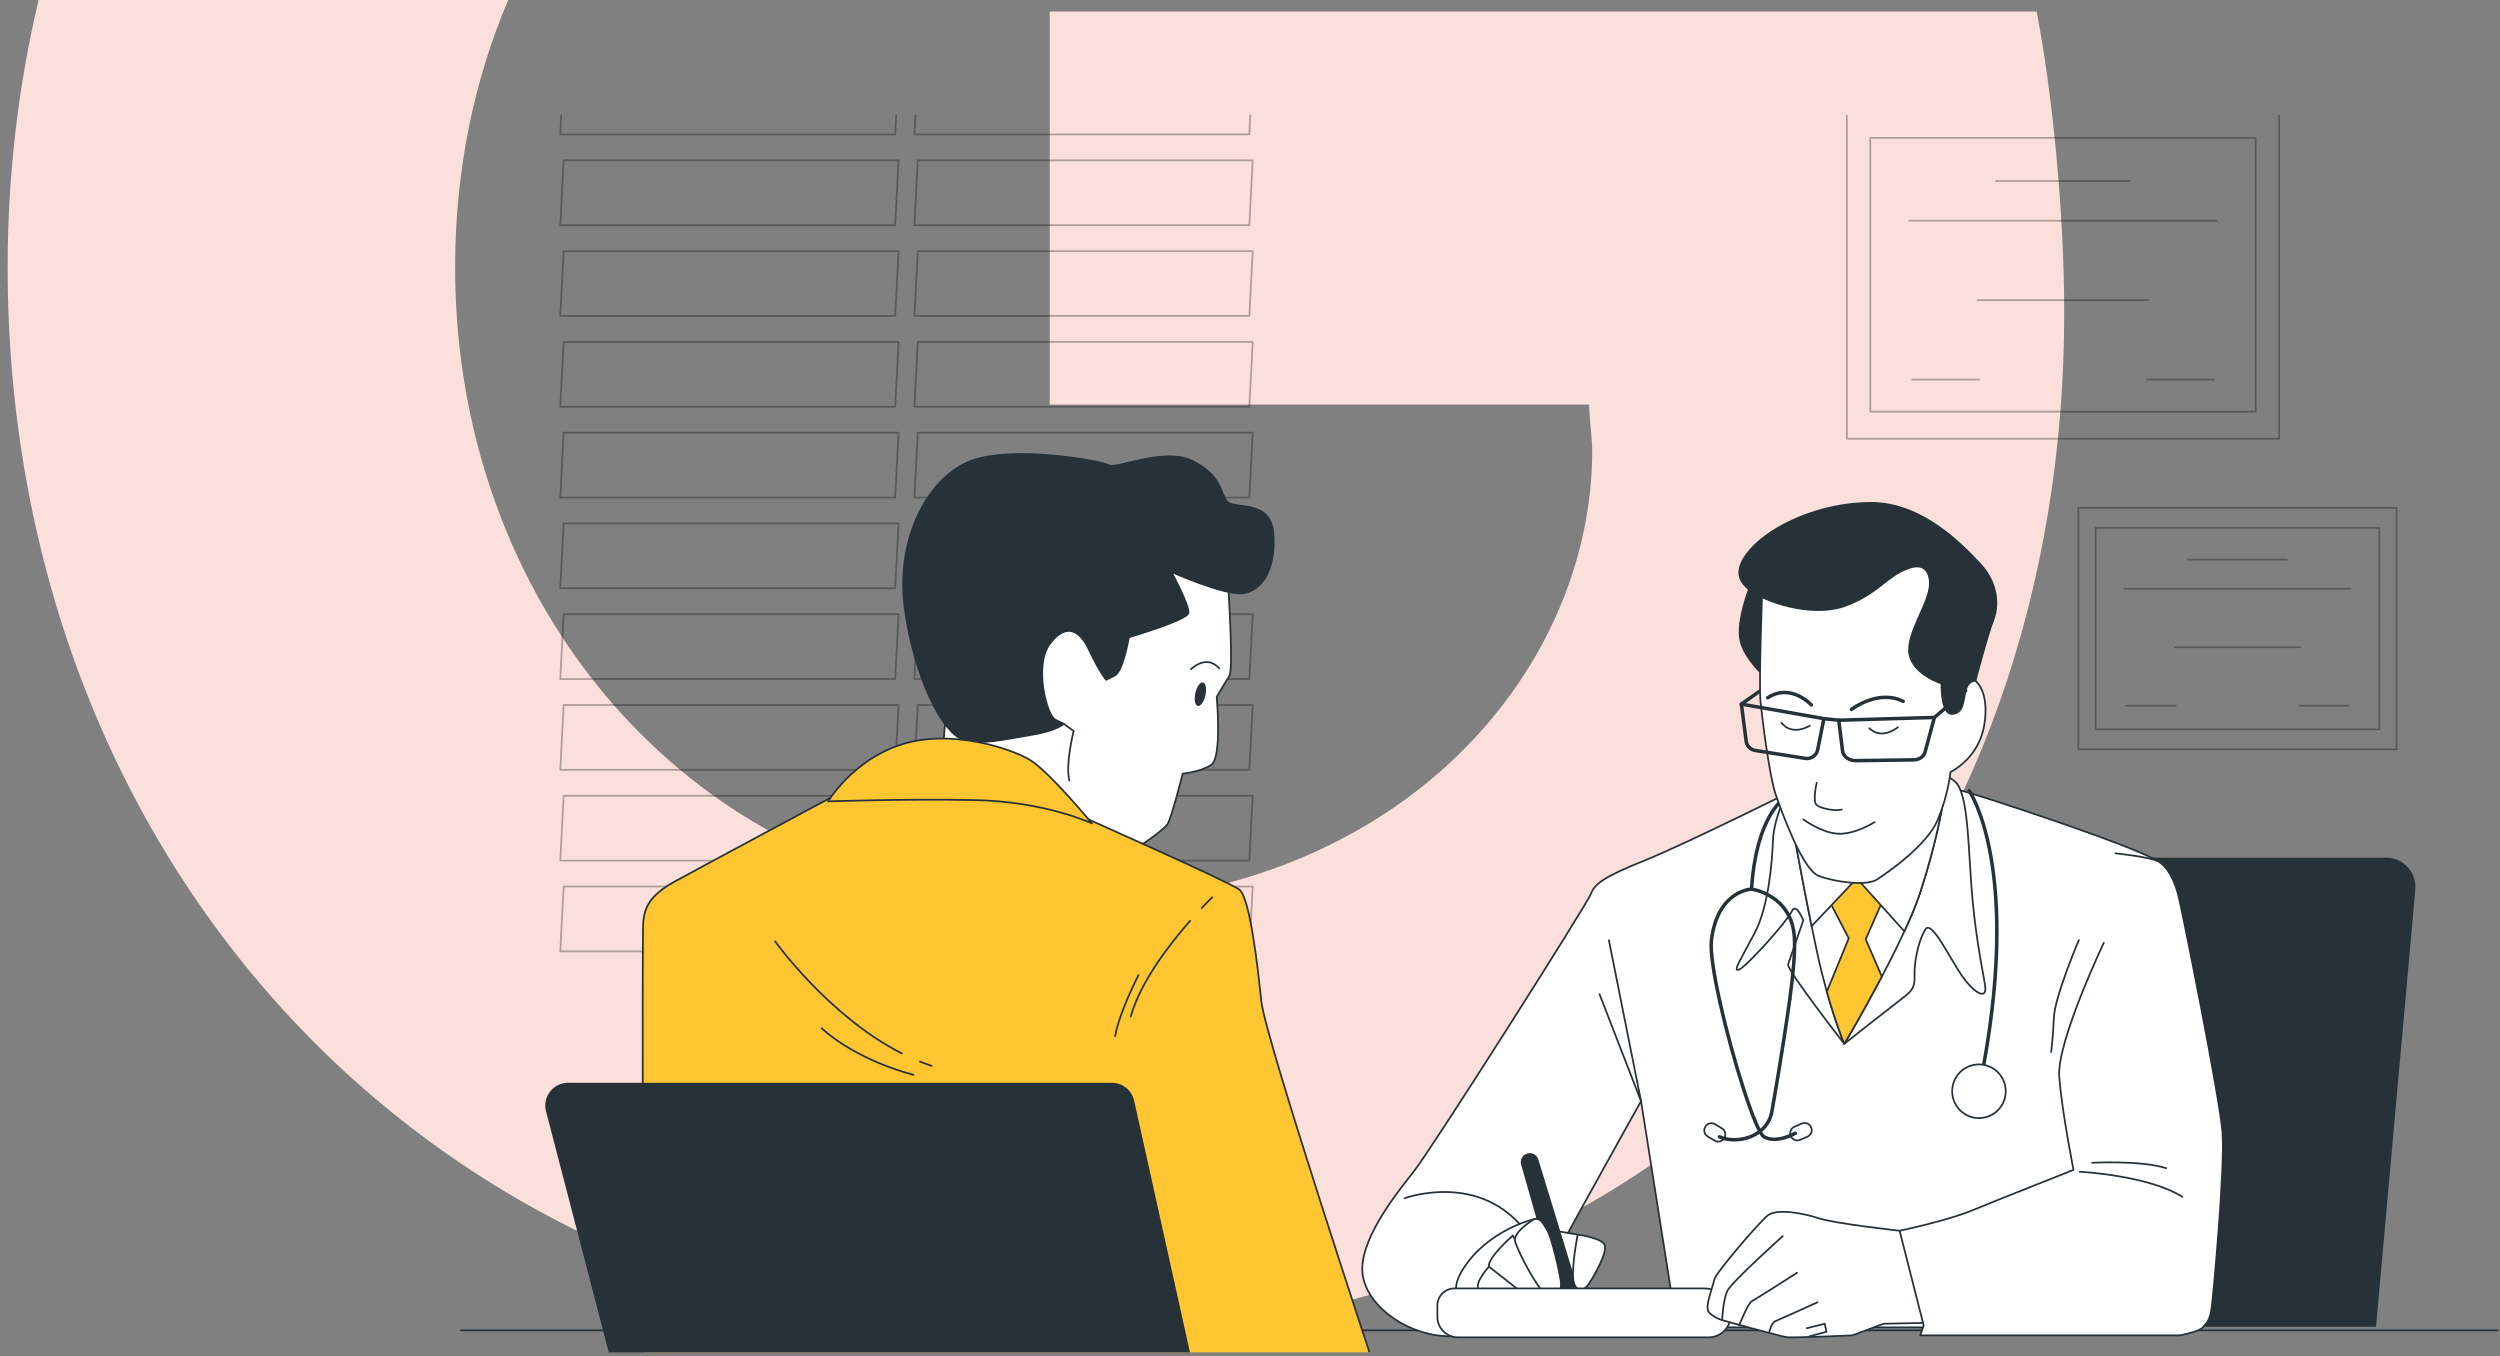
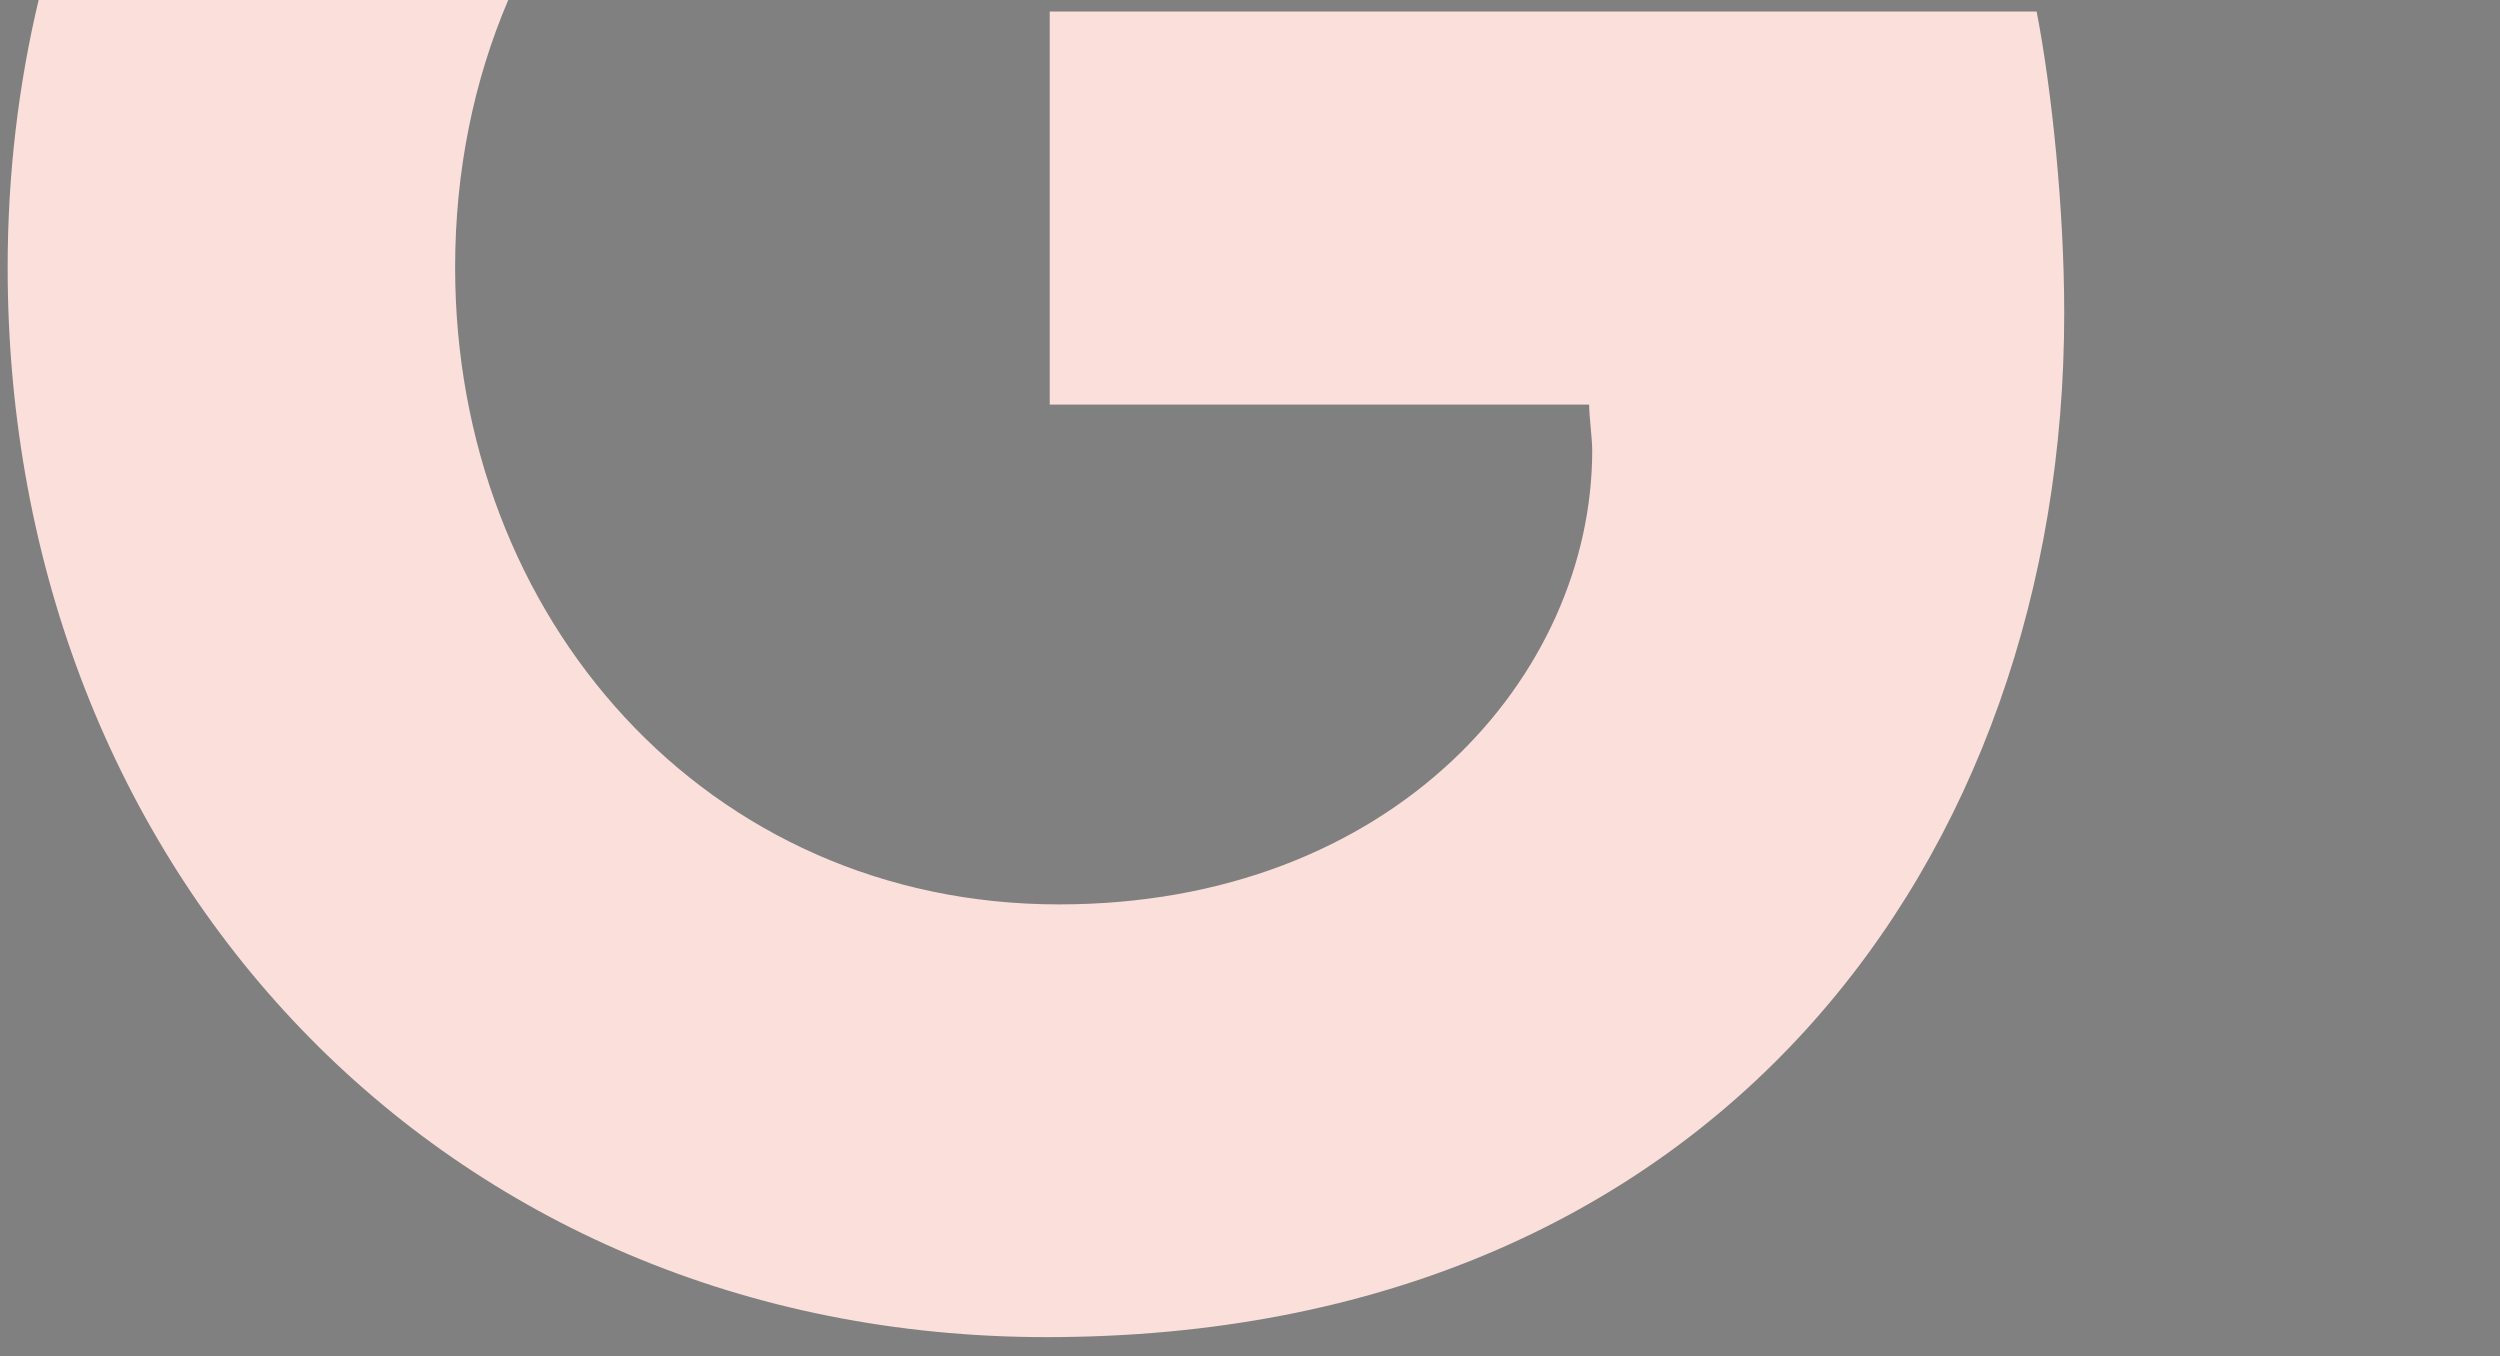
<svg xmlns="http://www.w3.org/2000/svg" width="647" height="351" viewBox="0 0 647 351" fill="none">
  <rect x="0" y="0" width="647" height="351" fill="#808080" stroke="none" />
  <g clip-path="url(#clip0_559_15169)">
    <path d="M9.999 0.003C4.755 21.998 1.979 45.175 1.979 69.23C1.979 225.384 114.614 346.048 270.876 346.048C443.795 346.048 534.22 222.229 534.22 81.059C534.22 54.245 531.047 23.487 527.081 2.982L271.669 2.982V104.719L411.273 104.719C411.273 107.874 412.066 113.394 412.066 116.549C412.066 174.91 360.508 234.059 274.048 234.059C182.83 234.059 117.787 159.925 117.787 69.23C117.787 44.08 122.678 20.727 131.536 0.003L9.999 0.003Z" fill="#FADFDA" />
    <g clip-path="url(#clip1_559_15169)">
      <g opacity="0.3">
        <path d="M231.673 34.786H144.996L145.874 18.01H232.551L231.673 34.786Z" stroke="black" stroke-width="0.457" stroke-linecap="round" stroke-linejoin="round" />
        <path d="M231.673 58.276H144.996L145.874 41.5H232.551L231.673 58.276Z" stroke="black" stroke-width="0.457" stroke-linecap="round" stroke-linejoin="round" />
        <path d="M231.673 81.768H144.996L145.874 64.992H232.551L231.673 81.768Z" stroke="black" stroke-width="0.457" stroke-linecap="round" stroke-linejoin="round" />
        <path d="M231.673 105.269H144.996L145.874 88.481H232.551L231.673 105.269Z" stroke="black" stroke-width="0.457" stroke-linecap="round" stroke-linejoin="round" />
        <path d="M231.673 128.761H144.996L145.874 111.974H232.551L231.673 128.761Z" stroke="black" stroke-width="0.457" stroke-linecap="round" stroke-linejoin="round" />
        <path d="M231.673 152.251H144.996L145.874 135.464H232.551L231.673 152.251Z" stroke="black" stroke-width="0.457" stroke-linecap="round" stroke-linejoin="round" />
        <path d="M231.673 175.743H144.996L145.874 158.956H232.551L231.673 175.743Z" stroke="black" stroke-width="0.457" stroke-linecap="round" stroke-linejoin="round" />
        <path d="M231.673 199.233H144.996L145.874 182.445H232.551L231.673 199.233Z" stroke="black" stroke-width="0.457" stroke-linecap="round" stroke-linejoin="round" />
        <path d="M231.673 222.723H144.996L145.874 205.947H232.551L231.673 222.723Z" stroke="black" stroke-width="0.457" stroke-linecap="round" stroke-linejoin="round" />
        <path d="M231.673 246.214H144.996L145.874 229.438H232.551L231.673 246.214Z" stroke="black" stroke-width="0.457" stroke-linecap="round" stroke-linejoin="round" />
        <path d="M323.326 34.786H236.648L237.526 18.01H324.203L323.326 34.786Z" stroke="black" stroke-width="0.457" stroke-linecap="round" stroke-linejoin="round" />
        <path d="M323.326 58.276H236.648L237.526 41.5H324.203L323.326 58.276Z" stroke="black" stroke-width="0.457" stroke-linecap="round" stroke-linejoin="round" />
        <path d="M323.326 81.768H236.648L237.526 64.992H324.203L323.326 81.768Z" stroke="black" stroke-width="0.457" stroke-linecap="round" stroke-linejoin="round" />
        <path d="M323.326 105.27H236.648L237.526 88.482H324.203L323.326 105.27Z" stroke="black" stroke-width="0.457" stroke-linecap="round" stroke-linejoin="round" />
        <path d="M323.326 128.761H236.648L237.526 111.974H324.203L323.326 128.761Z" stroke="black" stroke-width="0.457" stroke-linecap="round" stroke-linejoin="round" />
        <path d="M323.326 152.25H236.648L237.526 135.463H324.203L323.326 152.25Z" stroke="black" stroke-width="0.457" stroke-linecap="round" stroke-linejoin="round" />
        <path d="M323.326 175.741H236.648L237.526 158.953H324.203L323.326 175.741Z" stroke="black" stroke-width="0.457" stroke-linecap="round" stroke-linejoin="round" />
        <path d="M323.326 199.233H236.648L237.526 182.445H324.203L323.326 199.233Z" stroke="black" stroke-width="0.457" stroke-linecap="round" stroke-linejoin="round" />
        <path d="M323.326 222.723H236.648L237.526 205.947H324.203L323.326 222.723Z" stroke="black" stroke-width="0.457" stroke-linecap="round" stroke-linejoin="round" />
        <path d="M323.326 246.215H236.648L237.526 229.439H324.203L323.326 246.215Z" stroke="black" stroke-width="0.457" stroke-linecap="round" stroke-linejoin="round" />
      </g>
      <g opacity="0.3">
        <path d="M589.845 28.662H477.963V113.537H589.845V28.662Z" stroke="black" stroke-width="0.457" stroke-linecap="round" stroke-linejoin="round" />
        <path d="M583.759 35.679H484.023V106.533H583.759V35.679Z" stroke="black" stroke-width="0.457" stroke-linecap="round" stroke-linejoin="round" />
        <path d="M516.553 46.838H551.249" stroke="black" stroke-width="0.457" stroke-linecap="round" stroke-linejoin="round" />
        <path d="M494.08 57.12H573.714" stroke="black" stroke-width="0.457" stroke-linecap="round" stroke-linejoin="round" />
        <path d="M511.814 77.67H555.967" stroke="black" stroke-width="0.457" stroke-linecap="round" stroke-linejoin="round" />
        <path d="M494.865 98.231H512.208" stroke="black" stroke-width="0.457" stroke-linecap="round" stroke-linejoin="round" />
        <path d="M555.578 98.231H572.921" stroke="black" stroke-width="0.457" stroke-linecap="round" stroke-linejoin="round" />
      </g>
      <g opacity="0.3">
        <path d="M620.224 131.436H537.877V193.908H620.224V131.436Z" stroke="black" stroke-width="0.457" stroke-linecap="round" stroke-linejoin="round" />
        <path d="M615.756 136.599H542.346V188.755H615.756V136.599Z" stroke="black" stroke-width="0.457" stroke-linecap="round" stroke-linejoin="round" />
        <path d="M566.279 144.82H591.819" stroke="black" stroke-width="0.457" stroke-linecap="round" stroke-linejoin="round" />
        <path d="M549.748 152.379H608.357" stroke="black" stroke-width="0.457" stroke-linecap="round" stroke-linejoin="round" />
        <path d="M562.803 167.512H595.294" stroke="black" stroke-width="0.457" stroke-linecap="round" stroke-linejoin="round" />
        <path d="M550.324 182.644H563.094" stroke="black" stroke-width="0.457" stroke-linecap="round" stroke-linejoin="round" />
        <path d="M595.006 182.644H607.776" stroke="black" stroke-width="0.457" stroke-linecap="round" stroke-linejoin="round" />
      </g>
      <path d="M646.425 344.288H119.295" stroke="#263238" stroke-width="0.457" stroke-linecap="round" stroke-linejoin="round" />
      <path d="M617.545 222.201H505.767C502.118 222.201 499.035 224.887 498.504 228.499L481.797 343.152H614.705L624.854 230.224C625.247 225.918 621.852 222.201 617.545 222.201Z" fill="#263238" stroke="#263238" stroke-width="0.457" stroke-linecap="round" stroke-linejoin="round" />
      <path d="M466.233 203.494C466.233 203.494 435.994 218.533 425.614 222.701C415.222 226.869 412.694 228.721 411.77 231.268C410.846 233.815 370.458 297.457 365.839 303.246C361.221 309.034 351.303 321.527 352.688 330.094C354.074 338.661 365.146 346.059 375.769 345.828C386.391 345.596 393.077 343.512 394.231 340.502C395.386 337.492 424.702 284.965 424.702 284.965L433.939 343.512H551.871C551.871 343.512 561.108 263.442 561.108 251.633C561.108 239.824 563.418 225.942 558.568 222.932C553.719 219.922 533.64 212.976 518.872 208.125C504.105 203.262 499.486 202.336 496.023 202.336C492.559 202.336 466.245 203.494 466.245 203.494H466.233Z" fill="white" stroke="#263238" stroke-width="0.457" stroke-linecap="round" stroke-linejoin="round" />
      <path d="M463.002 203.958C463.002 203.958 459.076 211.367 458.845 217.376C458.614 223.396 457.69 234.499 454.226 241.214C450.763 247.929 448.222 251.634 450.07 250.939C451.917 250.245 462.528 238.447 463.683 235.9C464.837 233.353 466.685 238.216 466.685 238.216C466.685 238.216 463.221 248.172 462.759 249.55C462.297 250.939 477.296 270.146 477.296 270.146C477.296 270.146 490.216 259.958 493.218 257.654C496.22 255.339 495.296 253.486 495.527 250.476C495.758 247.466 496.682 243.066 498.298 240.519C499.915 237.972 504.533 247.929 507.766 252.548C510.999 257.179 514.232 258.8 513.77 255.327C513.308 251.854 511.692 245.139 510.537 233.341C509.383 221.544 509.614 207.419 506.611 203.02C503.609 198.62 487.86 197.752 477.527 197C467.193 196.259 462.99 203.946 462.99 203.946L463.002 203.958Z" fill="white" stroke="#263238" stroke-width="0.457" stroke-linecap="round" stroke-linejoin="round" />
      <path d="M416.38 243.333L424.693 284.966L413.955 257.284" stroke="#263238" stroke-width="0.457" stroke-linecap="round" stroke-linejoin="round" />
      <path d="M464.152 215.072C464.152 215.072 467.385 233.121 470.387 247.014C473.389 260.895 477.315 270.157 477.315 270.157C477.315 270.157 492.544 244.467 496.932 231.049C501.32 217.63 502.705 208.368 502.705 208.368H464.164V215.083L464.152 215.072Z" stroke="#263238" stroke-width="0.457" stroke-linecap="round" stroke-linejoin="round" />
      <path d="M481.001 221.322L472.688 231.742L478.461 242.845L472.78 256.645C475.135 265.004 477.306 270.156 477.306 270.156C477.306 270.156 482.051 262.145 487.016 252.732L482.848 243.076L487.928 231.51L481.001 221.322Z" fill="#FFC632" stroke="#263238" stroke-width="0.457" stroke-linecap="round" stroke-linejoin="round" />
      <path d="M464.152 208.356V215.071C464.152 215.071 466.381 227.529 468.852 239.697L480.536 227.332L492.845 241.017C494.53 237.37 495.974 233.92 496.92 231.037C501.308 217.618 502.694 208.356 502.694 208.356H464.152Z" fill="white" stroke="#263238" stroke-width="0.457" stroke-linecap="round" stroke-linejoin="round" />
      <path d="M363.527 310.097C363.527 310.097 385.084 302.201 396.711 321.419" stroke="#263238" stroke-width="0.457" stroke-linecap="round" stroke-linejoin="round" />
      <path d="M397.08 315.493C397.08 315.493 385.037 318.225 378.583 328.518C372.117 338.81 385.234 339.945 388.847 339.945C392.461 339.945 395.879 337.525 396.075 336.252C396.272 334.978 401.017 322.787 400.821 319.939C400.636 317.079 398.489 315.621 397.091 315.493H397.08Z" fill="white" stroke="#263238" stroke-width="0.457" stroke-linecap="round" stroke-linejoin="round" />
      <path d="M391.534 319.742C391.534 319.742 384.872 325.566 385.333 327.823C385.784 330.081 395.667 339.065 397.572 337.78C399.478 336.495 399.397 334.666 398.854 333.82C398.311 332.975 391.534 319.754 391.534 319.754V319.742Z" fill="white" stroke="#263238" stroke-width="0.457" stroke-linecap="round" stroke-linejoin="round" />
      <path d="M385.337 327.822C385.337 327.822 381.412 332.002 382.705 333.912C383.986 335.822 392.946 340.685 395.267 339.226C397.588 337.767 396.075 336.239 396.075 336.239L385.349 327.811L385.337 327.822Z" fill="white" stroke="#263238" stroke-width="0.457" stroke-linecap="round" stroke-linejoin="round" />
      <path d="M408.3 319.522L400.287 318.133L402.169 329.699L410.355 329.953L408.3 319.522Z" fill="white" stroke="#263238" stroke-width="0.457" stroke-linecap="round" stroke-linejoin="round" />
      <path d="M393.883 301.334L403.27 334.318L407.831 338.475V332.605L397.901 300.141C397.555 299.007 396.342 298.382 395.222 298.775C394.172 299.134 393.583 300.269 393.883 301.334Z" fill="#263238" stroke="#263238" stroke-width="0.457" stroke-linecap="round" stroke-linejoin="round" />
      <path d="M397.08 315.493C397.08 315.493 391.549 318.747 392.103 321.201C392.658 323.656 398.627 335.21 400.798 335.36C402.957 335.511 404.262 334.145 403.95 331.702C403.638 329.259 401.594 320.159 400.29 318.133C398.985 316.107 398.789 315.366 397.091 315.493H397.08Z" fill="white" stroke="#263238" stroke-width="0.457" stroke-linecap="round" stroke-linejoin="round" />
      <path d="M408.301 319.523C408.301 319.523 414.201 320.276 415.24 322.082C416.268 323.888 412.134 331.078 410.83 332.733C409.525 334.389 407.158 334.308 407.089 330.14C407.019 325.972 408.301 319.535 408.301 319.535V319.523Z" fill="white" stroke="#263238" stroke-width="0.457" stroke-linecap="round" stroke-linejoin="round" />
      <path d="M376.391 333.45H441.131C444.906 333.45 447.955 336.518 447.955 340.293C447.955 343.499 445.357 346.104 442.158 346.104H377.303C374.371 346.104 371.992 343.719 371.992 340.779V337.861C371.992 335.43 373.967 333.45 376.391 333.45Z" fill="white" stroke="#263238" stroke-width="0.457" stroke-linecap="round" stroke-linejoin="round" />
      <path d="M491.621 318.515C491.621 318.515 474.775 316.663 470.618 315.273C466.461 313.884 459.776 312.726 457.467 314.579C455.158 316.431 443.854 329.618 443.623 331.239C443.392 332.86 441.083 338.185 442.237 339.575C443.392 340.964 445.701 341.659 445.701 341.659C445.701 341.659 460.7 345.827 462.316 346.058C463.933 346.29 479.393 345.595 479.393 345.595L487.475 342.585L498.779 342.353C498.779 342.353 499.01 346.058 499.241 337.028C499.472 327.997 491.621 318.515 491.621 318.515Z" fill="white" stroke="#263238" stroke-width="0.457" stroke-linecap="round" stroke-linejoin="round" />
      <path d="M445.689 341.658C445.689 341.658 445.92 336.333 447.075 334.017C448.23 331.702 461.381 319.904 461.381 319.904" stroke="#263238" stroke-width="0.457" stroke-linecap="round" stroke-linejoin="round" />
      <path d="M450.08 343.048C450.08 343.048 452.389 337.259 453.313 336.796C454.237 336.333 465.079 329.387 465.079 329.387" stroke="#263238" stroke-width="0.457" stroke-linecap="round" stroke-linejoin="round" />
      <path d="M457.918 344.668C457.918 344.668 458.38 342.352 459.534 341.889C460.689 341.426 470.376 337.026 470.376 337.026" stroke="#263238" stroke-width="0.457" stroke-linecap="round" stroke-linejoin="round" />
      <path d="M468.31 345.827L472.686 344.669L472.236 342.585L467.617 343.743" stroke="#263238" stroke-width="0.457" stroke-linecap="round" stroke-linejoin="round" />
      <path d="M544.468 243.991C544.468 243.991 532.241 269.682 532.933 278.701C533.626 287.731 536.628 302.77 536.628 302.77C536.628 302.77 517.242 310.411 510.545 313.19C503.848 315.969 491.621 318.516 491.621 318.516L497.856 343.048L496.932 345.595H564.097C564.097 345.595 569.177 344.669 570.101 343.511C571.024 342.354 571.948 341.891 572.41 338.186C572.872 334.481 575.874 302.087 575.181 293.057C574.488 284.026 565.02 237.056 563.877 232.194C562.723 227.331 560.644 224.089 558.566 222.932C556.488 221.774 547.493 220.848 547.493 220.848" fill="white" />
      <path d="M544.468 243.991C544.468 243.991 532.241 269.682 532.933 278.701C533.626 287.731 536.628 302.77 536.628 302.77C536.628 302.77 517.242 310.411 510.545 313.19C503.848 315.969 491.621 318.516 491.621 318.516L497.856 343.048L496.932 345.595H564.097C564.097 345.595 569.177 344.669 570.101 343.511C571.024 342.354 571.948 341.891 572.41 338.186C572.872 334.481 575.874 302.087 575.181 293.057C574.488 284.026 565.02 237.056 563.877 232.194C562.723 227.331 560.644 224.089 558.566 222.932C556.488 221.774 547.493 220.848 547.493 220.848" stroke="#263238" stroke-width="0.457" stroke-linecap="round" stroke-linejoin="round" />
      <path d="M538.23 303.243C538.23 303.243 556 304.169 564.775 309.727" stroke="#263238" stroke-width="0.457" stroke-linecap="round" stroke-linejoin="round" />
      <path d="M541.465 300.929C541.465 300.929 553.923 300.234 560.62 302.318" stroke="#263238" stroke-width="0.457" stroke-linecap="round" stroke-linejoin="round" />
      <path d="M538 243.31C538 243.31 531.765 257.886 531.535 263.443C531.304 269 530.842 272.242 530.842 272.242" stroke="#263238" stroke-width="0.457" stroke-linecap="round" stroke-linejoin="round" />
      <path d="M509.623 204.651C509.623 204.651 523.698 224.785 512.394 280.785" stroke="#263238" stroke-width="0.913" stroke-linecap="round" stroke-linejoin="round" />
      <path d="M519.08 282.416C519.08 278.584 515.986 275.47 512.152 275.47C508.319 275.47 505.225 278.573 505.225 282.416C505.225 286.26 508.319 289.363 512.152 289.363C515.986 289.363 519.08 286.26 519.08 282.416Z" fill="white" stroke="#263238" stroke-width="0.457" stroke-linecap="round" stroke-linejoin="round" />
      <path d="M461.614 206.735C461.614 206.735 454.455 211.366 453.301 230.11" stroke="#263238" stroke-width="0.913" stroke-linecap="round" stroke-linejoin="round" />
      <path d="M463.206 258.511C461.463 271.165 459.084 284.734 458.553 287.709C457.41 294.065 449.847 296.3 444.998 294.216" stroke="#263238" stroke-width="0.913" stroke-linecap="round" stroke-linejoin="round" />
      <path d="M445.125 259.343C443.543 252.257 442.573 246.098 442.92 243.296C444.536 230.341 453.311 230.109 453.311 230.109C453.311 230.109 463.703 231.499 464.384 242.602C464.615 246.306 464.072 252.176 463.206 258.497" stroke="#263238" stroke-width="0.913" stroke-linecap="round" stroke-linejoin="round" />
      <path d="M464.617 293.289C464.617 293.289 459.767 296.068 456.534 294.215C454.352 292.965 448.406 274.117 445.115 259.344" stroke="#263238" stroke-width="0.913" stroke-linecap="round" stroke-linejoin="round" />
      <path d="M464.401 291.603L466.32 290.773C467.243 290.374 468.305 290.798 468.702 291.723L468.725 291.776C469.123 292.701 468.701 293.766 467.778 294.165L465.859 294.994C464.937 295.393 463.874 294.97 463.477 294.045L463.454 293.991C463.056 293.066 463.479 292.001 464.401 291.603Z" stroke="#263238" stroke-width="0.457" stroke-linecap="round" stroke-linejoin="round" />
      <path d="M443.843 290.947L445.635 292.026C446.496 292.544 446.772 293.656 446.255 294.52L446.225 294.569C445.714 295.423 444.599 295.71 443.738 295.192L441.947 294.113C441.085 293.594 440.809 292.482 441.326 291.619L441.356 291.569C441.873 290.705 442.982 290.428 443.843 290.947Z" stroke="#263238" stroke-width="0.457" stroke-linecap="round" stroke-linejoin="round" />
      <path d="M453.303 150.736C453.303 150.736 449.609 159.535 450.301 165.08C450.994 170.638 458.384 176.646 458.384 176.646C458.384 176.646 460.924 151.882 460.924 150.956C460.924 150.03 456.305 147.946 453.303 150.724V150.736Z" fill="#263238" stroke="#263238" stroke-width="0.457" stroke-linecap="round" stroke-linejoin="round" />
      <path d="M450.662 182.214L455.569 178.775" stroke="#263238" stroke-width="0.913" stroke-linecap="round" stroke-linejoin="round" />
      <path d="M456.079 152.356C456.079 152.356 455.156 176.889 455.618 181.52C456.079 186.151 457.927 200.958 459.543 205.589C461.16 210.22 466.471 225.028 470.616 226.649C474.773 228.27 483.074 229.427 485.846 227.575C488.617 225.723 498.766 218.776 501.537 212.073C504.308 205.369 504.77 199.812 504.77 199.812C504.77 199.812 512.159 196.339 513.545 187.552C514.93 178.753 511.236 176.217 511.236 176.217L511.467 160.946C511.467 160.946 508.926 150.295 502.23 144.518C495.533 138.729 487.693 138.266 479.611 142.665C471.528 147.065 456.068 152.391 456.068 152.391L456.079 152.356Z" fill="white" stroke="#263238" stroke-width="0.457" stroke-linecap="round" stroke-linejoin="round" />
      <path d="M499.467 150.966C499.467 150.966 499.698 144.945 493.925 147.029C488.152 149.113 486.766 153.05 478.234 156.523C469.689 159.996 458.386 156.06 454.46 153.744C450.534 151.429 447.763 148.187 453.074 142.178C458.386 136.158 470.844 130.149 484.238 130.149C497.631 130.149 508.011 141.252 512.399 145.883C516.786 150.514 517.479 156.303 515.863 160.459C514.246 164.627 511.244 176.193 511.244 176.193C511.244 176.193 509.397 175.962 508.704 178.74C508.011 181.519 508.242 184.529 505.24 184.761C502.238 184.992 502.469 176.888 502.469 176.888C502.469 176.888 495.079 174.572 494.156 169.247C493.232 163.921 499.467 156.06 499.467 150.966Z" fill="#263238" stroke="#263238" stroke-width="0.457" stroke-linecap="round" stroke-linejoin="round" />
      <path d="M472.011 185.987L450.662 182.213L451.909 191.811C452.071 193.049 453.018 194.034 454.253 194.219L467.219 196.268C468.697 196.5 470.106 195.527 470.406 194.045L472.023 185.976L472.011 185.987Z" stroke="#263238" stroke-width="0.913" stroke-linecap="round" stroke-linejoin="round" />
      <path d="M475.865 186.394L500.62 185.676L498.196 194.66C497.884 195.818 496.695 196.628 495.263 196.651L480.241 196.86C478.521 196.883 477.02 195.76 476.847 194.313L475.865 186.405V186.394Z" stroke="#263238" stroke-width="0.913" stroke-linecap="round" stroke-linejoin="round" />
      <path d="M472.01 185.987L475.866 186.393" stroke="#263238" stroke-width="0.913" stroke-linecap="round" stroke-linejoin="round" />
      <path d="M500.625 185.676L508.707 178.741" stroke="#263238" stroke-width="0.913" stroke-linecap="round" stroke-linejoin="round" />
      <path d="M479.156 183.592C479.156 183.592 486.084 178.267 492.538 181.508" stroke="#263238" stroke-width="0.913" stroke-linecap="round" stroke-linejoin="round" />
      <path d="M468.778 182.435C468.778 182.435 463.467 176.646 457.475 180.582" stroke="#263238" stroke-width="0.913" stroke-linecap="round" stroke-linejoin="round" />
      <path d="M470.166 202.567C470.166 202.567 469.011 207.43 470.166 208.356C471.32 209.282 475.015 209.977 476.631 209.514" stroke="#263238" stroke-width="0.457" stroke-linecap="round" stroke-linejoin="round" />
      <path d="M466.699 212.06C466.699 212.06 471.318 215.533 475.705 215.764C480.093 215.996 485.173 212.754 485.173 212.754" stroke="#263238" stroke-width="0.457" stroke-linecap="round" stroke-linejoin="round" />
      <path d="M483.773 188.454C483.773 188.454 486.545 191.696 491.163 188.223" stroke="#263238" stroke-width="0.457" stroke-linecap="round" stroke-linejoin="round" />
      <path d="M461.039 187.029C461.039 187.029 463.337 190.618 468.382 187.817" stroke="#263238" stroke-width="0.457" stroke-linecap="round" stroke-linejoin="round" />
      <path d="M317.815 150.945C317.815 150.945 319.281 173 318.184 174.841C317.087 176.681 314.882 180.351 314.882 180.351C314.882 180.351 316.348 196.155 313.415 197.996C310.483 199.836 306.084 200.207 306.084 200.207C306.084 200.207 303.151 211.97 302.054 213.44C300.957 214.91 294.353 219.692 292.159 220.421C289.965 221.151 282.991 221.521 266.492 211.599C249.992 201.677 243.757 198.366 244.127 192.855C244.496 187.344 245.224 181.092 245.224 181.092C245.224 181.092 247.059 154.626 250.362 146.534C253.664 138.441 295.461 134.03 304.629 136.241C313.796 138.452 317.826 150.945 317.826 150.945H317.815Z" fill="white" stroke="#263238" stroke-width="0.457" stroke-linecap="round" stroke-linejoin="round" />
      <path d="M275.295 187.331L277.858 189.172C277.858 189.172 275.653 197.994 276.761 202.035" stroke="#263238" stroke-width="0.457" stroke-linecap="round" stroke-linejoin="round" />
      <path d="M311.954 179.947C311.585 181.626 310.696 182.865 309.98 182.703C309.264 182.541 308.975 181.047 309.356 179.368C309.726 177.69 310.615 176.451 311.331 176.613C312.046 176.775 312.335 178.268 311.954 179.947Z" fill="#263238" />
      <path d="M308.213 173.196C308.213 173.196 312.208 169.19 315.545 172.976" stroke="#263238" stroke-width="0.457" stroke-linecap="round" stroke-linejoin="round" />
      <path d="M303.154 148.003C303.154 148.003 307.923 156.825 307.553 158.666C307.184 160.506 292.15 164.918 292.15 164.918C292.15 164.918 290.684 173.74 288.479 174.839L286.273 175.939C286.273 175.939 284.438 173.728 281.874 168.217C279.311 162.706 275.639 161.236 271.61 166.747C267.58 172.258 270.871 185.132 273.076 186.232L275.282 187.332C275.282 187.332 273.446 189.172 266.483 190.272C259.521 191.372 254.383 192.843 249.256 191.372C244.118 189.902 236.786 175.928 234.223 157.913C231.66 139.899 239.719 124.454 250.353 119.684C260.987 114.903 285.188 119.314 287.012 120.425C288.848 121.525 301.307 115.644 308.638 119.325C315.97 123.007 315.601 127.047 317.437 129.618C319.272 132.188 328.798 128.877 329.537 138.069C330.264 147.262 326.604 152.773 321.836 153.514C317.067 154.243 303.142 148.003 303.142 148.003H303.154Z" fill="#263238" stroke="#263238" stroke-width="0.457" stroke-linecap="round" stroke-linejoin="round" />
      <path d="M216.339 205.717C216.339 205.717 181.204 224.507 174.507 228.2C167.81 231.893 166.806 235.251 166.471 238.597C166.136 241.954 166.471 355.368 166.471 355.368H356.198C356.198 355.368 327.425 268.803 326.42 259.066C325.416 249.341 323.407 232.218 320.728 230.215C318.049 228.212 280.236 211.424 280.236 211.424C280.236 211.424 271.207 201.699 249.788 201.699C228.37 201.699 216.328 205.728 216.328 205.728L216.339 205.717Z" fill="#FFC632" stroke="#263238" stroke-width="0.457" stroke-linecap="round" stroke-linejoin="round" />
      <path d="M238.098 274.755C239.091 275.149 240.095 275.507 241.1 275.843" stroke="#263238" stroke-width="0.457" stroke-linecap="round" stroke-linejoin="round" />
      <path d="M200.609 243.635C200.609 243.635 214.465 263.027 233.389 272.625" stroke="#263238" stroke-width="0.457" stroke-linecap="round" stroke-linejoin="round" />
      <path d="M212.662 266.107C212.662 266.107 220.363 273.83 236.424 278.183" stroke="#263238" stroke-width="0.457" stroke-linecap="round" stroke-linejoin="round" />
      <path d="M308.003 238.299C302.657 244.389 295.129 254.125 292.635 263.086" stroke="#263238" stroke-width="0.457" stroke-linecap="round" stroke-linejoin="round" />
      <path d="M313.719 232.22C313.719 232.22 312.657 233.25 310.994 235.01" stroke="#263238" stroke-width="0.457" stroke-linecap="round" stroke-linejoin="round" />
      <path d="M294.642 252.354C294.642 252.354 289.62 262.079 288.615 268.122" stroke="#263238" stroke-width="0.457" stroke-linecap="round" stroke-linejoin="round" />
      <path d="M214.328 207.395C214.328 207.395 233.737 206.723 252.142 207.059C270.547 207.395 282.589 213.102 282.589 213.102C282.589 213.102 271.551 199.684 266.528 196.662C261.506 193.64 246.115 188.604 233.402 192.633C220.69 196.662 214.328 207.395 214.328 207.395Z" fill="#FFC632" stroke="#263238" stroke-width="0.457" stroke-linecap="round" stroke-linejoin="round" />
      <path d="M159.152 355.275L141.463 287.28C140.736 283.749 143.426 280.449 147.017 280.449H287.753C290.42 280.449 292.718 282.313 293.296 284.918L308.917 355.356" fill="#263238" />
      <path d="M159.152 355.275L141.463 287.28C140.736 283.749 143.426 280.449 147.017 280.449H287.753C290.42 280.449 292.718 282.313 293.296 284.918L308.918 355.356" stroke="#263238" stroke-width="0.457" stroke-linecap="round" stroke-linejoin="round" />
    </g>
  </g>
  <defs>
    <clipPath id="clip0_559_15169">
      <rect width="647" height="350" fill="white" transform="translate(0 0.003)" />
    </clipPath>
    <clipPath id="clip1_559_15169">
-       <rect width="528.284" height="326.271" fill="white" transform="translate(118.715 29.664)" />
-     </clipPath>
+       </clipPath>
  </defs>
</svg>